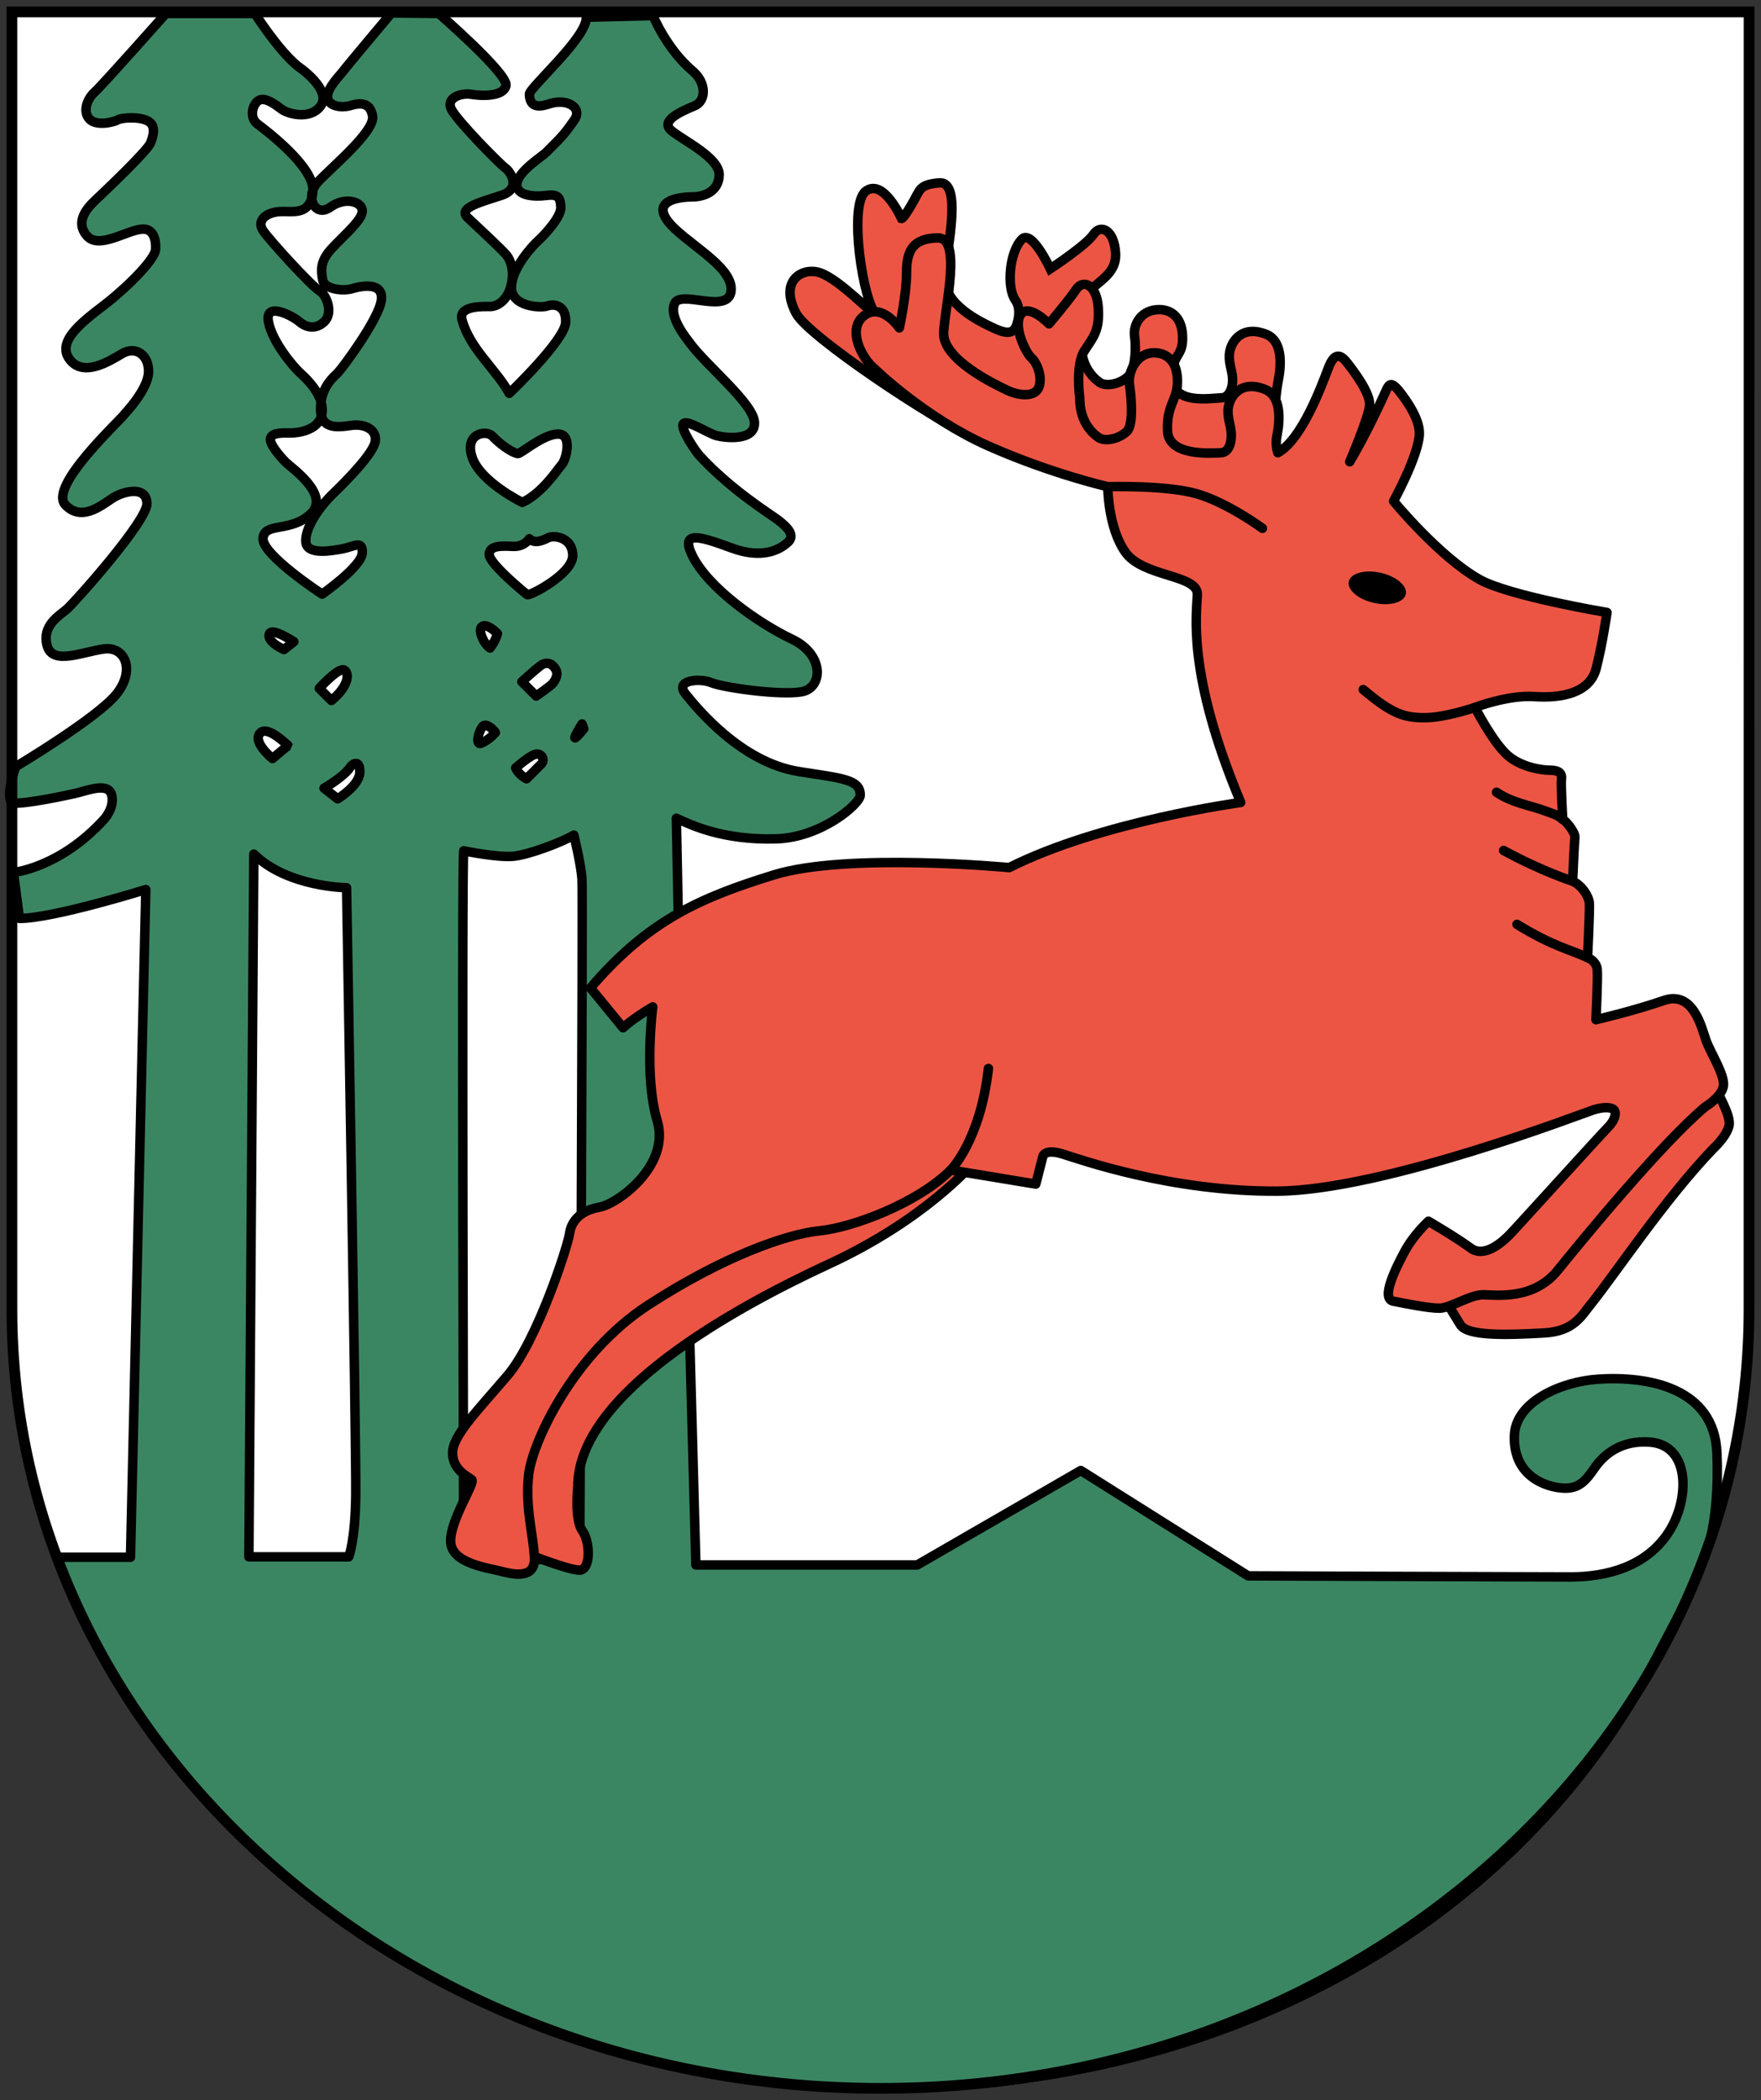
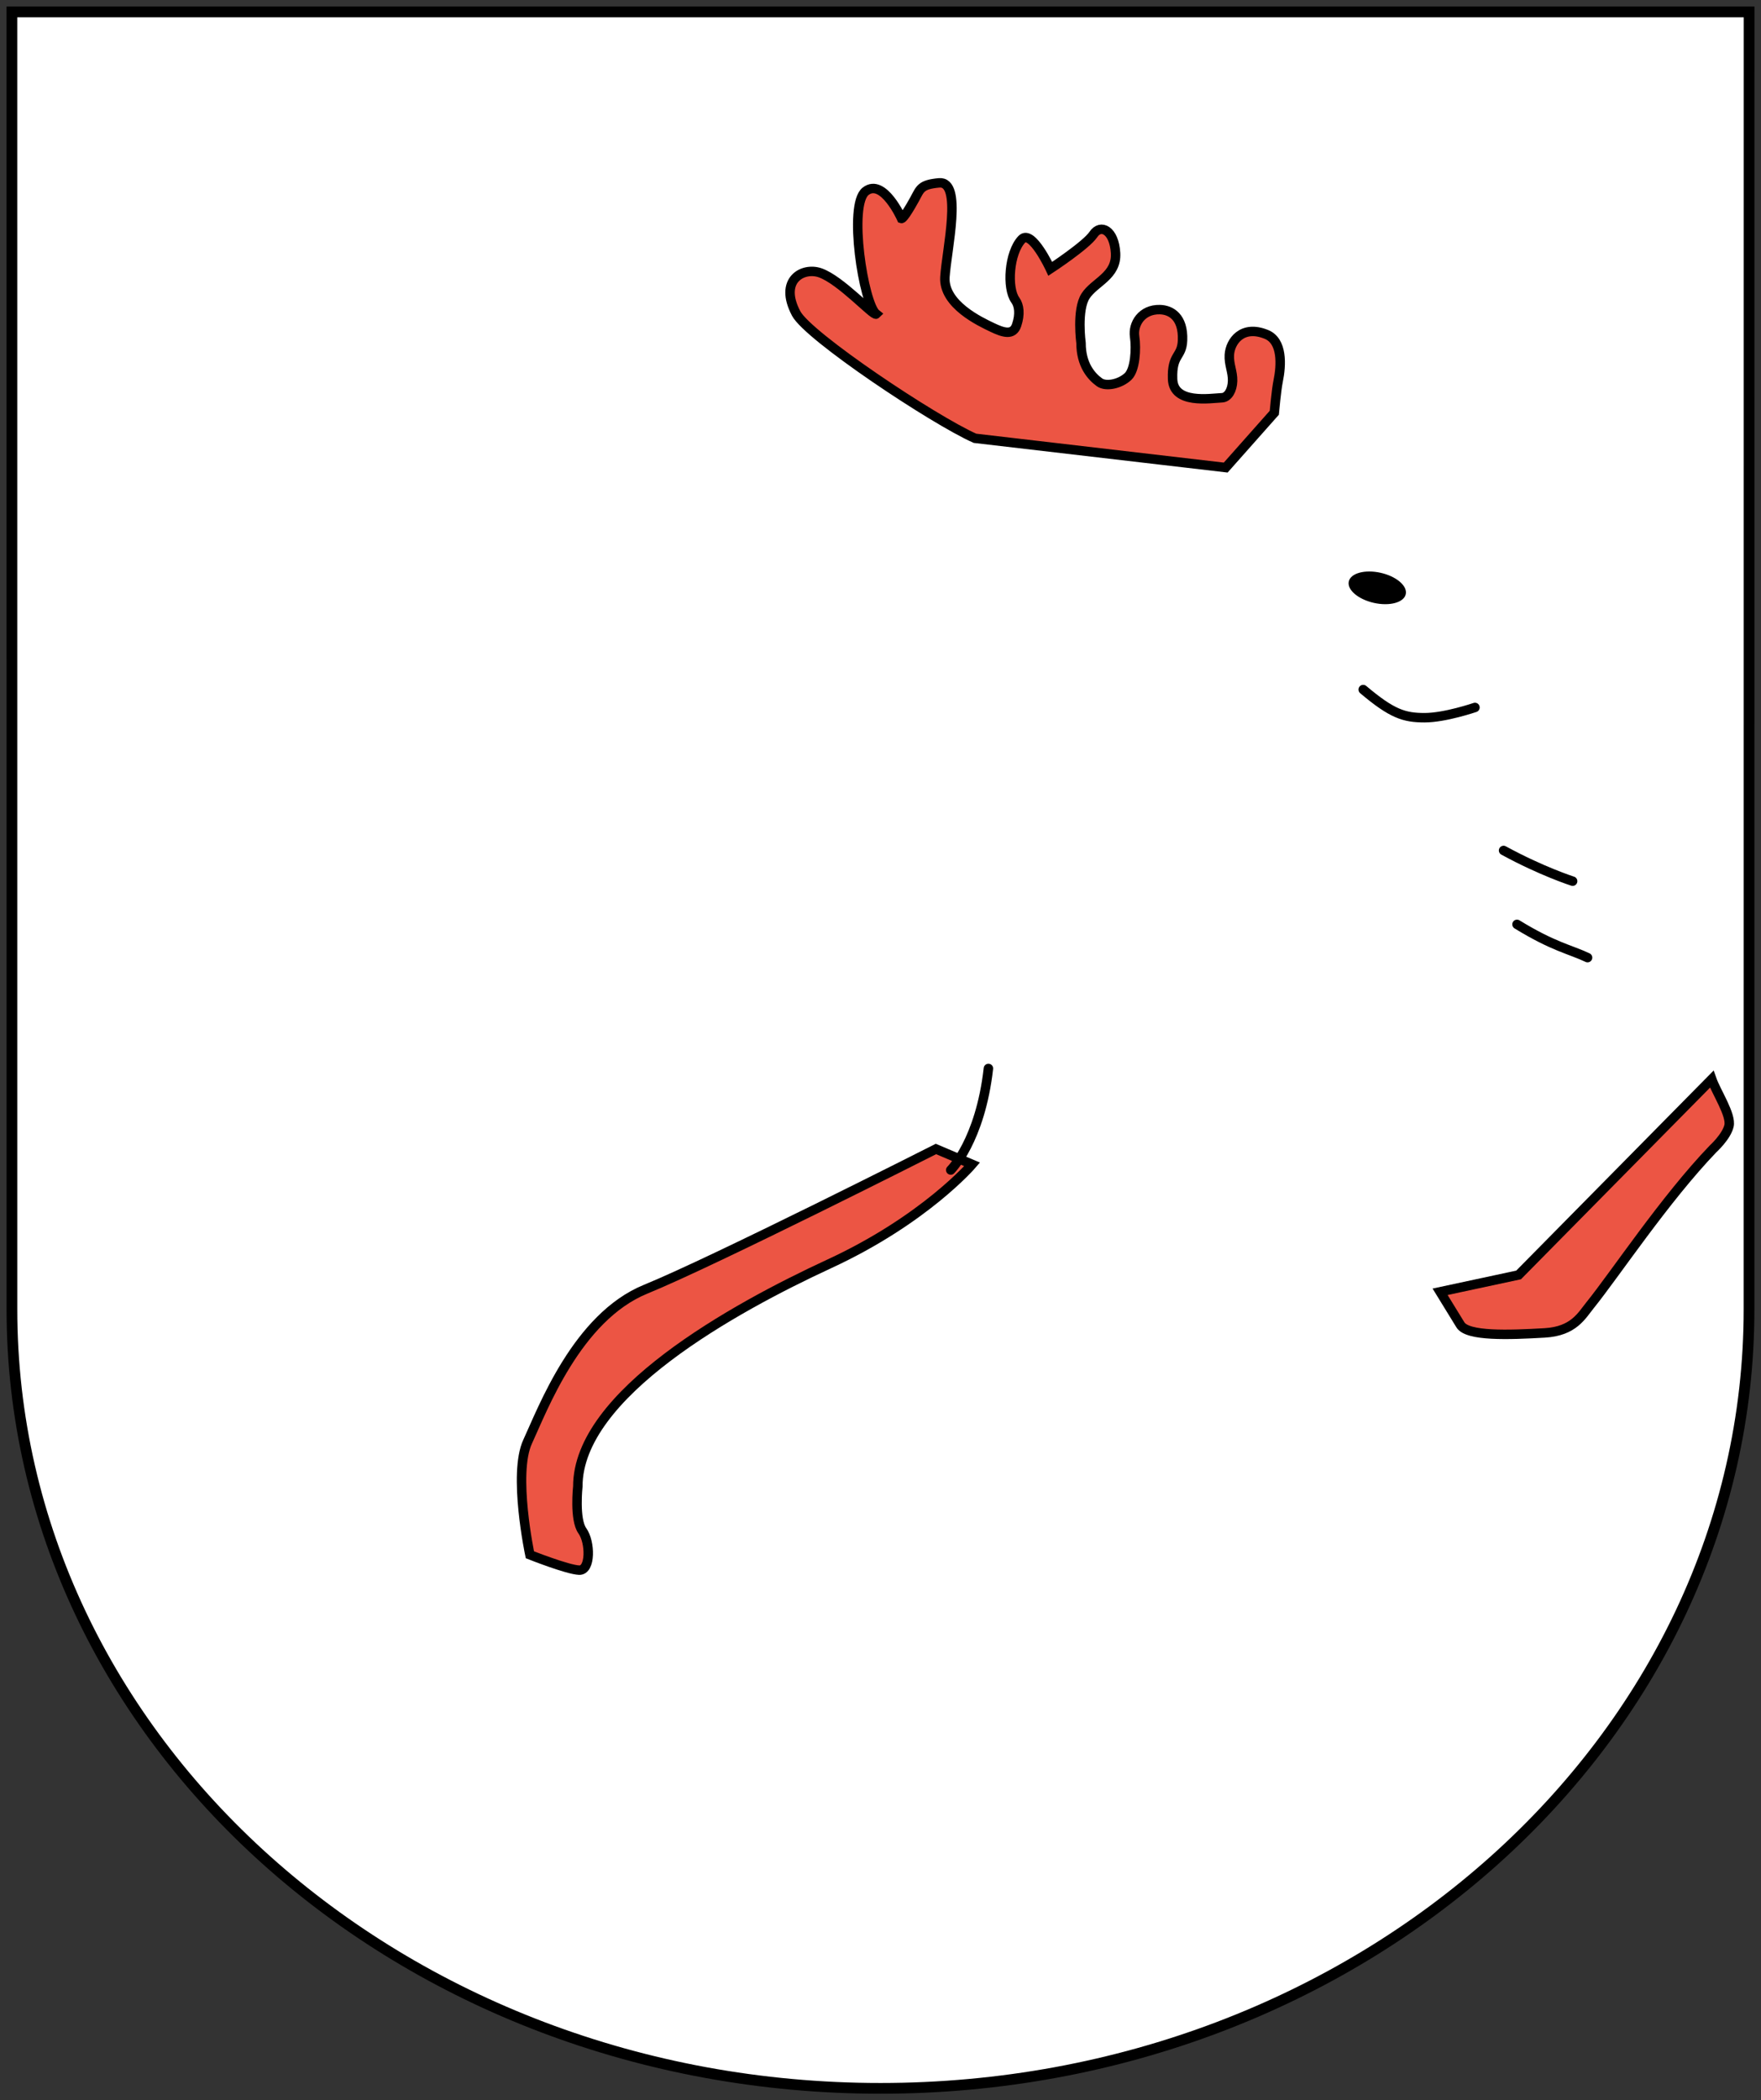
<svg xmlns="http://www.w3.org/2000/svg" version="1.0" width="819.829" height="977.367" id="svg2">
  <rect width="100%" height="100%" fill="#333333" stroke="none" />
  <defs id="defs4" />
  <path d="M 5.548,5.548 L 5.555,609.345 C 5.555,809.43 186.703,971.818 409.904,971.818 C 633.105,971.818 814.254,809.43 814.254,609.345 L 814.28,5.548 L 5.548,5.548 z " style="fill:#ffffff;fill-opacity:1;stroke:none;stroke-width:11.097;stroke-opacity:1" id="CoA_Nr._11" />
-   <path d="M 182.283,6.016 C 182.283,6.016 161.077,31.248 159.815,33.016 C 158.552,34.783 151.997,41.097 152.502,45.391 C 153.007,49.684 159.31,50.213 162.846,49.203 C 166.381,48.193 172.177,46.661 173.44,53.984 C 174.702,61.308 153.498,78.481 147.69,85.047 C 146.757,86.101 146.11,87.243 145.69,88.391 C 145.688,88.539 145.699,88.682 145.69,88.828 C 145.603,90.127 145.396,91.258 145.127,92.234 C 145.454,96.615 149.111,99.737 153.752,96.422 C 160.823,91.371 168.658,93.879 168.658,98.172 C 168.658,102.465 160.164,109.425 154.252,115.859 C 148.891,121.693 149.463,125.972 150.221,130.266 C 150.978,134.559 159.536,135.679 164.096,134.297 C 168.263,133.034 178.765,131.02 177.502,139.859 C 176.239,148.698 159.304,171.433 157.283,173.453 C 155.501,175.235 150.577,179.179 149.44,187.016 C 149.896,188.584 150.122,190.228 149.971,191.891 C 149.915,192.508 149.782,193.067 149.627,193.609 C 149.368,192.692 149.221,191.622 149.221,190.359 C 149.221,189.167 149.287,188.064 149.44,187.016 C 147.609,180.723 141.851,175.475 139.627,173.453 C 136.849,170.928 126.739,159.299 124.971,149.703 C 123.203,140.107 136.063,146.925 139.346,149.703 C 142.629,152.481 146.93,153.491 150.971,149.703 C 155.011,145.915 152.478,137.57 148.69,135.297 C 144.901,133.024 125.47,111.811 122.44,107.266 C 119.409,102.72 123.707,98.548 131.283,98.422 C 135.985,98.343 143.046,99.798 145.127,92.234 C 145.036,91.012 145.21,89.7 145.69,88.391 C 145.829,77.022 122.899,60.008 119.658,57.516 C 116.375,54.99 117.128,49.195 120.158,46.922 C 123.189,44.649 128.505,48.933 131.283,50.953 C 134.061,52.973 144.046,55.764 148.971,49.703 C 155.313,41.897 138.596,30.766 138.596,30.766 C 129.378,23.189 118.658,6.266 118.658,6.266 L 77.252,6.266 C 77.252,6.266 47.443,39.86 44.033,42.891 C 40.624,45.921 38.344,51.855 41.627,55.391 C 44.91,58.926 53.236,56.776 54.877,55.766 C 56.519,54.755 65.368,53.989 69.408,56.641 C 73.449,59.292 70.158,66.234 70.158,66.234 C 69.906,69.012 48.45,89.351 44.283,93.266 C 40.116,97.18 34.946,103.483 40.502,109.797 C 46.058,116.11 58.678,107.272 66.002,106.641 C 73.326,106.009 72.44,115.859 72.44,115.859 C 72.44,120.658 58.546,134.309 47.94,142.391 C 37.333,150.472 26.22,159.309 32.533,167.391 C 38.847,175.472 50.47,168.397 56.783,164.609 C 63.097,160.821 69.411,165.122 69.158,173.203 C 68.906,181.284 58.033,192.641 58.033,192.641 C 56.266,195.418 22.168,226.46 30.502,235.047 C 38.836,243.633 48.954,233.541 53.752,231.016 C 58.55,228.49 68.156,226.216 68.408,234.297 C 68.661,242.378 34.569,280.516 31.033,283.547 C 27.498,286.577 19.414,291.109 21.94,300.453 C 24.465,309.797 38.591,303.247 48.44,301.984 C 58.289,300.722 63.091,311.841 54.252,322.953 C 45.413,334.065 7.283,356.797 7.283,356.797 C 7.283,356.797 1.483,373.198 6.533,373.703 C 11.584,374.208 31.264,370.153 36.315,368.891 C 41.365,367.628 50.456,364.113 51.971,369.922 C 53.486,375.73 48.596,381.109 48.596,381.109 C 27.882,403.966 6.252,405.984 6.252,405.984 L 9.065,427.391 C 24.779,427.391 67.877,413.953 67.877,413.953 L 60.752,724.672 L 26.471,724.672 L 26.783,725.453 C 80.82,868.646 232.003,971.828 409.908,971.828 C 572.515,971.828 708.001,893.771 771.109,771.436 C 779.091,755.962 788.017,740.679 793.592,723.856 C 793.592,723.856 800.702,710.111 799.315,676.109 C 798.067,645.75 767.354,640.269 743.971,641.797 C 726.936,642.91 705.667,652.185 705.033,667.891 C 704.255,687.394 720.377,692.158 727.877,692.516 C 735.377,692.873 738.48,688.708 742.533,682.891 C 746.781,676.793 754.797,670.038 768.252,671.109 C 787.151,672.614 786.797,698.252 776.44,713.609 C 766.082,728.966 748.237,733.828 731.065,733.828 C 713.892,733.828 581.065,733.328 581.065,733.328 L 503.158,684.297 L 427.002,728.266 L 323.971,728.266 L 315.877,431.547 L 314.877,380.766 C 321.443,383.796 336.344,391.091 361.346,390.359 C 382.556,389.732 400.343,373.991 400.471,370.172 C 400.723,362.596 391.833,362.207 371.94,359.047 C 344.918,354.754 324.462,329.519 319.158,322.953 C 313.855,316.387 325.851,315.5 331.033,317.641 C 336.842,320.04 363.372,323.69 373.221,321.922 C 383.07,320.154 384.063,304.745 368.658,297.422 C 353.253,290.098 329.513,273.575 322.19,258.297 C 316.576,246.585 326.232,249.712 340.627,255.016 C 355.022,260.319 363.12,255.77 366.908,252.234 C 370.696,248.699 365.379,244.416 362.096,241.891 C 358.813,239.365 340.244,227.99 325.471,211.828 C 324.025,210.246 316.391,199.192 318.158,197.172 C 319.926,195.151 329.776,201.724 333.565,202.734 C 337.353,203.744 351.505,205.511 351.252,196.672 C 351,187.833 328.263,169.651 320.94,159.297 C 319.888,157.81 311.097,147.423 314.127,141.109 C 317.157,134.796 339.619,146.664 340.377,135.047 C 341.135,123.43 317.667,112.333 310.596,102.484 C 303.525,92.635 317.894,91.609 322.44,91.609 C 326.985,91.609 334.562,89.597 334.815,81.516 C 335.067,73.434 318.404,65.595 312.596,60.797 C 306.787,55.999 318.167,51.476 323.471,49.203 C 328.774,46.93 328.971,38.526 322.44,33.016 C 310.318,22.788 304.002,7.266 304.002,7.266 L 272.94,8.016 C 273.445,17.359 246.335,40.862 246.44,43.891 C 246.692,51.34 252.766,49.243 256.283,48.172 C 263.873,45.86 271.361,49.994 267.408,55.766 C 262.046,63.596 260.313,64.735 254.252,70.922 C 252.341,72.873 241.132,79.738 240.627,85.547 C 240.122,91.355 249.299,91.611 254.002,90.984 C 259.684,90.227 260.843,91.624 261.096,96.422 C 261.348,101.22 252.491,110.31 250.471,112.078 C 248.45,113.846 238.096,124.705 238.096,133.797 C 238.096,142.888 252.005,143.401 254.783,142.391 C 257.561,141.38 263.598,141.619 263.346,149.953 C 263.093,158.287 237.096,183.047 237.096,183.047 C 230.697,171.518 218.804,162.376 215.127,148.953 C 213.145,142.161 224.717,142.641 228.252,142.641 C 231.788,142.641 237.083,139.352 238.346,130.766 C 239.608,122.179 235.315,118.141 235.315,118.141 C 231.526,114.1 222.457,105.749 217.658,101.203 C 212.86,96.657 224.473,93.89 233.565,90.859 C 242.656,87.829 237.84,80.002 235.315,78.234 C 232.789,76.467 212.59,56.006 210.065,50.703 C 207.539,45.4 214.863,43.133 219.408,43.891 C 223.954,44.648 234.302,45.163 235.565,39.859 C 236.827,34.556 204.252,6.266 204.252,6.266 L 182.283,6.016 z M 149.627,193.641 C 151.458,200.024 158.992,198.584 163.846,197.922 C 169.402,197.164 175.478,199.71 174.721,205.266 C 173.963,210.821 161.599,223.452 155.033,229.766 C 148.467,236.079 141.872,245.921 142.377,252.234 C 142.882,258.548 154.878,256.186 158.815,255.516 C 164.749,254.505 168.911,250.983 168.658,257.297 C 168.406,263.61 149.971,276.484 149.971,276.484 C 149.971,276.484 121.682,258.029 122.44,250.453 C 123.197,242.877 135.314,247.948 144.658,239.109 C 154.002,230.27 135.559,217.635 133.033,215.109 C 130.508,212.584 124.961,206.26 125.971,203.734 C 126.981,201.209 131.779,201.484 135.315,201.484 C 138.584,201.484 147.676,200.392 149.627,193.641 z M 225.252,201.641 C 225.508,201.63 225.753,201.624 226.002,201.641 C 227.332,201.727 228.513,202.206 229.252,202.984 C 234.05,208.035 239.612,211.078 241.127,211.078 C 242.642,211.078 252.996,201.984 259.815,201.984 C 266.633,201.984 263.616,213.836 261.596,216.109 C 259.575,218.382 252.502,229.504 243.158,233.797 C 243.158,233.797 223.949,224.442 219.908,213.078 C 217.067,205.088 221.411,201.806 225.252,201.641 z M 257.252,249.766 C 260.795,249.584 266.627,251.57 266.627,258.547 C 266.627,267.133 246.45,277.492 245.44,276.734 C 244.429,275.977 227.752,262.34 227.752,258.047 C 227.752,253.754 233.542,254.013 238.846,254.266 C 244.149,254.518 246.44,250.703 246.44,250.703 C 248.965,253.228 252.758,251.466 255.283,250.203 C 255.757,249.966 256.435,249.808 257.252,249.766 z M 225.533,291.172 C 228.047,291.152 231.596,294.859 231.596,294.859 C 230.586,298.496 228.158,301.547 228.158,301.547 C 225.33,299.931 222.109,292.867 224.533,291.453 C 224.836,291.276 225.174,291.175 225.533,291.172 z M 126.721,294.141 C 129.819,293.94 136.65,298.609 136.815,298.609 L 132.19,302.266 C 132.19,302.266 124.304,298.808 125.315,295.172 C 125.504,294.49 126.006,294.187 126.721,294.141 z M 254.408,308.672 C 255.929,308.595 257.366,309.404 258.502,311.172 C 260.32,314 258.31,316.616 257.502,317.828 C 256.694,319.04 249.627,323.891 249.627,323.891 L 242.94,317.234 C 243.344,316.83 249.203,311.584 251.627,309.766 C 252.536,309.084 253.496,308.718 254.408,308.672 z M 159.783,311.672 C 159.994,311.687 160.182,311.758 160.346,311.859 C 162.972,313.476 161.96,319.721 154.283,325.984 L 148.627,320.328 C 148.627,320.328 156.62,311.45 159.783,311.672 z M 270.971,336.891 L 271.783,339.109 C 271.783,339.109 268.762,342.955 267.752,343.359 C 266.742,343.763 270.971,336.891 270.971,336.891 z M 225.908,337.484 C 227.787,337.512 230.45,340.36 230.627,340.891 C 230.627,340.891 228.216,343.916 224.377,345.734 C 220.538,347.553 223.34,338.682 225.158,337.672 C 225.386,337.546 225.64,337.48 225.908,337.484 z M 122.971,340.234 C 127.191,339.929 134.096,347.092 134.096,346.922 L 126.846,352.984 C 126.846,352.984 117.536,345.508 120.971,341.266 C 121.507,340.603 122.189,340.291 122.971,340.234 z M 249.971,350.891 C 252.951,351.042 253.647,354.325 251.627,355.891 L 245.096,362.422 C 245.096,362.422 241.277,360.39 240.065,357.359 C 240.065,357.359 247.443,350.762 249.971,350.891 z M 165.658,355.266 C 166.706,355.253 167.603,356.259 167.502,359.391 C 167.3,365.653 157.19,371.734 157.19,371.734 L 150.846,366.766 C 156.604,363.533 161.735,359.185 162.846,357.266 C 163.401,356.306 164.61,355.278 165.658,355.266 z M 267.158,388.609 C 267.158,388.609 270.434,401.976 270.94,409.047 C 271.445,416.118 269.908,725.734 269.908,725.734 L 215.877,725.734 C 215.877,725.734 214.867,400.973 215.877,395.922 C 215.877,395.922 231.803,399.211 239.127,398.453 C 246.451,397.695 261.602,391.892 267.158,388.609 z M 118.158,397.453 C 133.816,412.858 161.346,413.109 161.346,413.109 C 161.346,413.109 165.88,674.237 165.627,695.703 C 165.375,717.169 162.346,724.484 162.346,724.484 L 115.877,724.484 L 118.158,397.453 z " style="color:#000000;fill:#3b8662;fill-opacity:1;fill-rule:evenodd;stroke:#000000;stroke-width:4.4;stroke-linecap:butt;stroke-linejoin:round;marker:none;marker-start:none;marker-mid:none;marker-end:none;stroke-miterlimit:4;stroke-dashoffset:0;stroke-opacity:1;visibility:visible;display:inline;overflow:visible;enable-background:accumulate" id="path4878" />
  <path d="M 796.889,502.198 C 798.973,508.152 806.118,518.87 804.928,523.931 C 803.737,528.992 797.485,534.649 797.485,534.649 C 775.156,557.87 751.637,593.298 740.324,607.291 C 736.311,612.254 732.659,619.48 719.156,620.269 C 702.226,621.257 683.224,621.91 679.888,616.52 C 676.093,610.388 672.978,605.32 670.423,601.133 L 706.98,593.298 L 796.889,502.198 z " style="color:#000000;fill:#ec5544;fill-opacity:1;fill-rule:evenodd;stroke:#000000;stroke-width:4.4;stroke-linecap:butt;stroke-linejoin:miter;marker:none;marker-start:none;marker-mid:none;marker-end:none;stroke-miterlimit:4;stroke-dasharray:none;stroke-dashoffset:0;stroke-opacity:1;visibility:visible;display:inline;overflow:visible;enable-background:accumulate" id="path9807" />
  <path d="M 453.899,203.966 C 434.658,195.445 376.247,156.522 370.633,145.851 C 362.467,130.33 373.749,124.243 381.69,126.91 C 391.331,130.147 406.758,147.296 407.907,146.148 C 402.012,141.516 394.793,95.32 403.003,89.005 C 411.213,82.69 419.721,101.685 419.721,101.685 C 419.721,101.685 420.694,101.983 425.769,92.761 C 428.448,87.892 428.542,85.904 437.168,85.098 C 448.279,84.06 440.747,116.044 439.905,128.886 C 439.063,141.727 456.584,149.794 461.847,152.321 C 467.11,154.847 471.624,156.284 473.308,151.232 C 474.993,146.18 474.472,142.11 472.707,139.694 C 468.605,134.078 469.732,117.638 475.693,111.359 C 480.317,106.488 488.955,125.096 488.955,125.096 C 488.955,125.096 505.661,114.149 509.029,109.097 C 512.397,104.045 518.713,106.992 519.344,117.728 C 519.976,128.464 509.586,131.201 505.375,137.727 C 501.165,144.253 503.27,159.621 503.27,159.621 C 503.27,169.726 508.025,175.167 511.901,177.936 C 514.849,180.041 521.375,178.778 525.164,175.199 C 528.475,172.072 529.055,162.475 528.213,156.58 C 527.371,150.686 531.582,143.866 540.002,144.077 C 545.053,144.206 550.949,147.445 550.528,158.392 C 550.213,166.43 545.476,164.626 545.897,176.415 C 546.318,188.204 563.296,185.371 568.951,185.093 C 571.691,184.959 573.714,181.546 573.828,177.293 C 573.945,172.933 572.041,169.591 572.319,165.094 C 572.698,158.97 578.214,150.99 589.582,155.621 C 597.098,158.683 596.62,169.739 595.02,177.449 C 594.213,181.336 593.243,192.089 593.243,192.089 L 570.627,217.583 L 453.899,203.966 z " style="color:#000000;fill:#ec5544;fill-opacity:1;fill-rule:evenodd;stroke:#000000;stroke-width:4.4;stroke-linecap:butt;stroke-linejoin:miter;marker:none;marker-start:none;marker-mid:none;marker-end:none;stroke-miterlimit:4;stroke-dasharray:none;stroke-dashoffset:0;stroke-opacity:1;visibility:visible;display:inline;overflow:visible;enable-background:accumulate" id="path10788" />
  <path d="M 452.572,541.838 C 452.572,541.838 430.679,567.521 386.049,588.151 C 341.42,608.782 269.003,648.78 269.003,691.725 C 269.003,691.725 267.318,707.092 271.108,712.355 C 274.897,717.618 275.108,730.881 269.634,730.67 C 264.161,730.46 246.688,723.513 246.688,723.513 C 246.688,723.513 238.688,685.83 245.635,670.884 C 252.582,655.937 268.582,612.992 300.58,599.94 C 332.578,586.888 435.731,534.68 435.731,534.68 L 452.572,541.838 z " style="color:#000000;fill:#ec5544;fill-opacity:1;fill-rule:evenodd;stroke:#000000;stroke-width:4.4;stroke-linecap:butt;stroke-linejoin:miter;marker:none;marker-start:none;marker-mid:none;marker-end:none;stroke-miterlimit:4;stroke-dasharray:none;stroke-dashoffset:0;stroke-opacity:1;visibility:visible;display:inline;overflow:visible;enable-background:accumulate" id="path9805" />
-   <path d="M 290.054,478.262 L 274.897,459.737 C 301.843,428.159 326.263,417.633 360.366,407.108 C 394.47,396.582 469.834,403.739 469.834,403.739 C 512.359,382.267 577.618,373.425 577.618,373.425 C 552.357,313.218 557.198,285.851 557.409,276.588 C 557.619,267.325 532.147,268.588 523.937,257.01 C 515.727,245.432 515.727,226.485 515.727,226.485 C 515.727,226.485 543.094,225.643 557.409,229.853 C 571.724,234.064 587.723,245.853 587.723,245.853 C 587.723,245.853 571.724,234.064 557.409,229.853 C 543.094,225.643 515.727,226.485 515.727,226.485 C 515.727,226.485 489.623,220.591 460.151,207.539 C 430.679,194.487 407.311,171.751 407.311,171.751 C 401.417,167.12 394.049,153.226 402.259,146.91 C 410.469,140.595 418.679,152.594 418.679,152.594 C 418.679,152.594 422.047,137.227 422.047,126.701 C 422.047,116.175 425.416,110.912 436.573,110.702 C 447.73,110.491 440.152,141.647 439.31,154.489 C 438.468,167.33 463.729,179.119 468.992,181.645 C 474.255,184.172 482.044,185.014 483.728,179.961 C 485.413,174.909 482.465,168.383 480.15,166.488 C 477.834,164.594 471.519,152.173 475.097,146.489 C 478.676,140.805 488.36,150.7 488.36,150.7 C 488.36,150.7 497.623,139.753 500.991,134.7 C 504.359,129.648 510.674,132.595 511.306,143.332 C 511.938,154.068 508.99,156.805 504.78,163.331 C 500.57,169.857 502.675,185.224 502.675,185.224 C 502.675,195.329 507.43,200.77 511.306,203.539 C 514.253,205.644 520.779,204.381 524.568,200.802 C 527.879,197.675 526.674,184.803 525.832,178.909 C 524.99,173.014 529.2,163.962 537.62,164.173 C 542.671,164.302 548.567,167.541 548.146,178.488 C 547.831,186.525 543.094,188.592 543.515,200.381 C 543.936,212.17 562.699,210.935 568.356,210.697 C 571.617,210.562 573.118,207.149 573.232,202.896 C 573.349,198.536 571.446,195.194 571.724,190.698 C 572.103,184.573 577.618,176.593 588.986,181.224 C 596.503,184.287 596.025,195.342 594.424,203.053 C 593.617,206.939 594.881,210.697 594.881,210.697 C 606.249,204.381 615.301,179.33 618.458,171.12 C 621.616,162.91 624.774,165.646 627.511,169.225 C 630.247,172.804 638.036,182.909 637.615,188.592 C 637.194,194.276 628.353,214.907 628.353,214.907 C 635.531,202.891 642.477,187.984 645.592,181.074 C 646.855,178.45 647.992,177.982 651.079,181.61 C 655.208,186.765 661.188,195.48 660.772,202.276 C 660.141,212.591 648.773,233.222 648.773,233.222 C 648.773,233.222 670.001,259.119 688.771,269.641 C 702.665,277.43 748.136,285.009 748.136,285.009 C 748.136,285.009 746.031,299.745 743.084,311.113 C 740.136,322.48 727.085,325.007 714.454,324.164 C 701.823,323.322 686.666,329.217 686.666,329.217 C 686.666,329.217 694.922,345.303 701.77,351.406 C 708.617,357.509 719.037,358.402 721.121,358.402 C 723.205,358.402 727.559,358.439 726.927,362.57 C 726.598,364.712 727.522,381.326 727.522,381.326 C 729.011,381.921 733.404,387.406 733.179,389.662 C 732.881,392.639 732.137,410.055 732.137,410.055 C 736.347,411.95 739.715,417.002 739.926,420.37 C 740.136,423.738 739.084,445.632 739.084,445.632 C 739.084,445.632 743.301,447.121 743.599,451.289 C 743.896,455.457 743.003,474.511 743.003,474.511 C 743.003,474.511 760.866,470.343 774.561,465.579 C 788.256,460.816 792.126,478.083 794.21,484.037 C 796.294,489.992 803.439,500.709 802.248,505.771 C 801.057,510.832 793.912,515 793.912,515 C 773.37,532.267 736.453,577.222 725.14,591.214 C 713.827,605.207 696.262,602.528 690.308,602.528 C 684.353,602.528 675.124,608.78 670.063,608.78 C 665.002,608.78 654.582,606.696 648.628,605.505 C 642.673,604.314 649.819,590.024 653.987,582.283 C 658.155,574.542 665.002,568.29 665.002,568.29 C 665.002,568.29 677.804,575.733 684.651,580.794 C 691.499,585.856 700.43,576.924 702.812,574.542 C 705.193,572.161 745.385,527.801 748.66,524.526 C 751.935,521.252 752.828,517.381 751.041,516.191 C 749.255,515 745.683,515.297 741.812,516.488 C 737.942,517.679 644.162,554 594.742,554.298 C 545.321,554.596 503.343,539.71 494.71,537.03 C 486.076,534.351 485.48,538.221 485.48,538.221 L 482.206,551.023 L 442.61,544.473 C 427.129,559.954 396.762,571.268 381.578,572.756 C 366.395,574.245 336.623,584.665 301.791,607.291 C 266.958,629.917 247.905,671.002 246.118,686.185 C 244.332,701.369 248.5,715.361 248.798,725.186 C 249.096,735.01 238.676,732.629 233.019,731.14 C 227.362,729.651 210.095,727.567 209.797,717.445 C 209.5,707.323 221.408,690.055 219.622,688.567 C 217.836,687.078 210.69,684.101 210.69,676.063 C 210.69,668.025 222.599,656.116 236.294,640.04 C 249.989,623.963 264.279,580.199 265.172,573.947 C 266.065,567.695 270.829,563.229 279.165,561.741 C 287.501,560.252 312.211,542.389 305.959,521.549 C 299.707,500.709 303.875,468.556 303.875,468.556 C 299.579,471.03 294.192,474.583 290.054,478.262 z " style="color:#000000;fill:#ec5544;fill-opacity:1;fill-rule:evenodd;stroke:#000000;stroke-width:4.4;stroke-linecap:butt;stroke-linejoin:round;marker:none;marker-start:none;marker-mid:none;marker-end:none;stroke-miterlimit:4;stroke-dasharray:none;stroke-dashoffset:0;stroke-opacity:1;visibility:visible;display:inline;overflow:visible;enable-background:accumulate" id="path9796" />
  <path d="M 442.61,544.473 C 442.61,544.473 456.361,530.891 460.151,497.208" style="color:#000000;fill:none;fill-opacity:1;fill-rule:evenodd;stroke:#000000;stroke-width:4.4;stroke-linecap:round;stroke-linejoin:miter;marker:none;marker-start:none;marker-mid:none;marker-end:none;stroke-miterlimit:4;stroke-dasharray:none;stroke-dashoffset:0;stroke-opacity:1;visibility:visible;display:inline;overflow:visible;enable-background:accumulate" id="path9803" />
  <path d="M 739.084,445.632 C 730.872,441.762 723.205,440.571 706.235,430.151" style="color:#000000;fill:none;fill-opacity:1;fill-rule:evenodd;stroke:#000000;stroke-width:4.4;stroke-linecap:round;stroke-linejoin:miter;marker:none;marker-start:none;marker-mid:none;marker-end:none;stroke-miterlimit:4;stroke-dasharray:none;stroke-dashoffset:0;stroke-opacity:1;visibility:visible;display:inline;overflow:visible;enable-background:accumulate" id="path9809" />
-   <path d="M 727.522,381.326 C 724.575,378.94 723.341,378.862 719.186,377.307 C 712.805,374.918 703.854,373.585 696.709,368.673" style="color:#000000;fill:none;fill-opacity:1;fill-rule:evenodd;stroke:#000000;stroke-width:4.4;stroke-linecap:round;stroke-linejoin:miter;marker:none;marker-start:none;marker-mid:none;marker-end:none;stroke-miterlimit:4;stroke-dasharray:none;stroke-dashoffset:0;stroke-opacity:1;visibility:visible;display:inline;overflow:visible;enable-background:accumulate" id="path9811" />
  <path d="M 699.983,395.765 C 717.697,405.441 732.137,410.055 732.137,410.055" style="color:#000000;fill:none;fill-opacity:1;fill-rule:evenodd;stroke:#000000;stroke-width:4.4;stroke-linecap:round;stroke-linejoin:miter;marker:none;marker-start:none;marker-mid:none;marker-end:none;stroke-miterlimit:4;stroke-dasharray:none;stroke-dashoffset:0;stroke-opacity:1;visibility:visible;display:inline;overflow:visible;enable-background:accumulate" id="path9813" />
  <path d="M 686.666,329.217 C 686.666,329.217 672.743,333.99 663.216,333.99 C 653.689,333.99 648.032,332.203 634.635,320.89" style="color:#000000;fill:none;fill-opacity:1;fill-rule:evenodd;stroke:#000000;stroke-width:4.4;stroke-linecap:round;stroke-linejoin:miter;marker:none;marker-start:none;marker-mid:none;marker-end:none;stroke-miterlimit:4;stroke-dasharray:none;stroke-dashoffset:0;stroke-opacity:1;visibility:visible;display:inline;overflow:visible;enable-background:accumulate" id="path9815" />
  <path d="M 654.443,276.521 C 653.583,280.387 646.944,282.193 639.618,280.554 C 632.292,278.914 627.057,274.45 627.927,270.586 C 628.787,266.72 635.426,264.914 642.752,266.554 C 650.078,268.193 655.313,272.657 654.443,276.521 z " style="fill:#000000;fill-opacity:1;stroke:none;stroke-width:4.4;stroke-linecap:round;stroke-linejoin:round;stroke-miterlimit:4;stroke-dasharray:none;stroke-dashoffset:0;stroke-opacity:1" id="path9817" />
  <path d="M 5.548,5.548 L 5.555,609.345 C 5.555,809.43 186.703,971.818 409.904,971.818 C 633.105,971.818 814.254,809.43 814.254,609.345 L 814.28,5.548 L 5.548,5.548 z " style="fill:none;fill-opacity:1;stroke:#000000;stroke-width:5;stroke-miterlimit:4;stroke-dasharray:none;stroke-opacity:1" id="path16924" />
</svg>